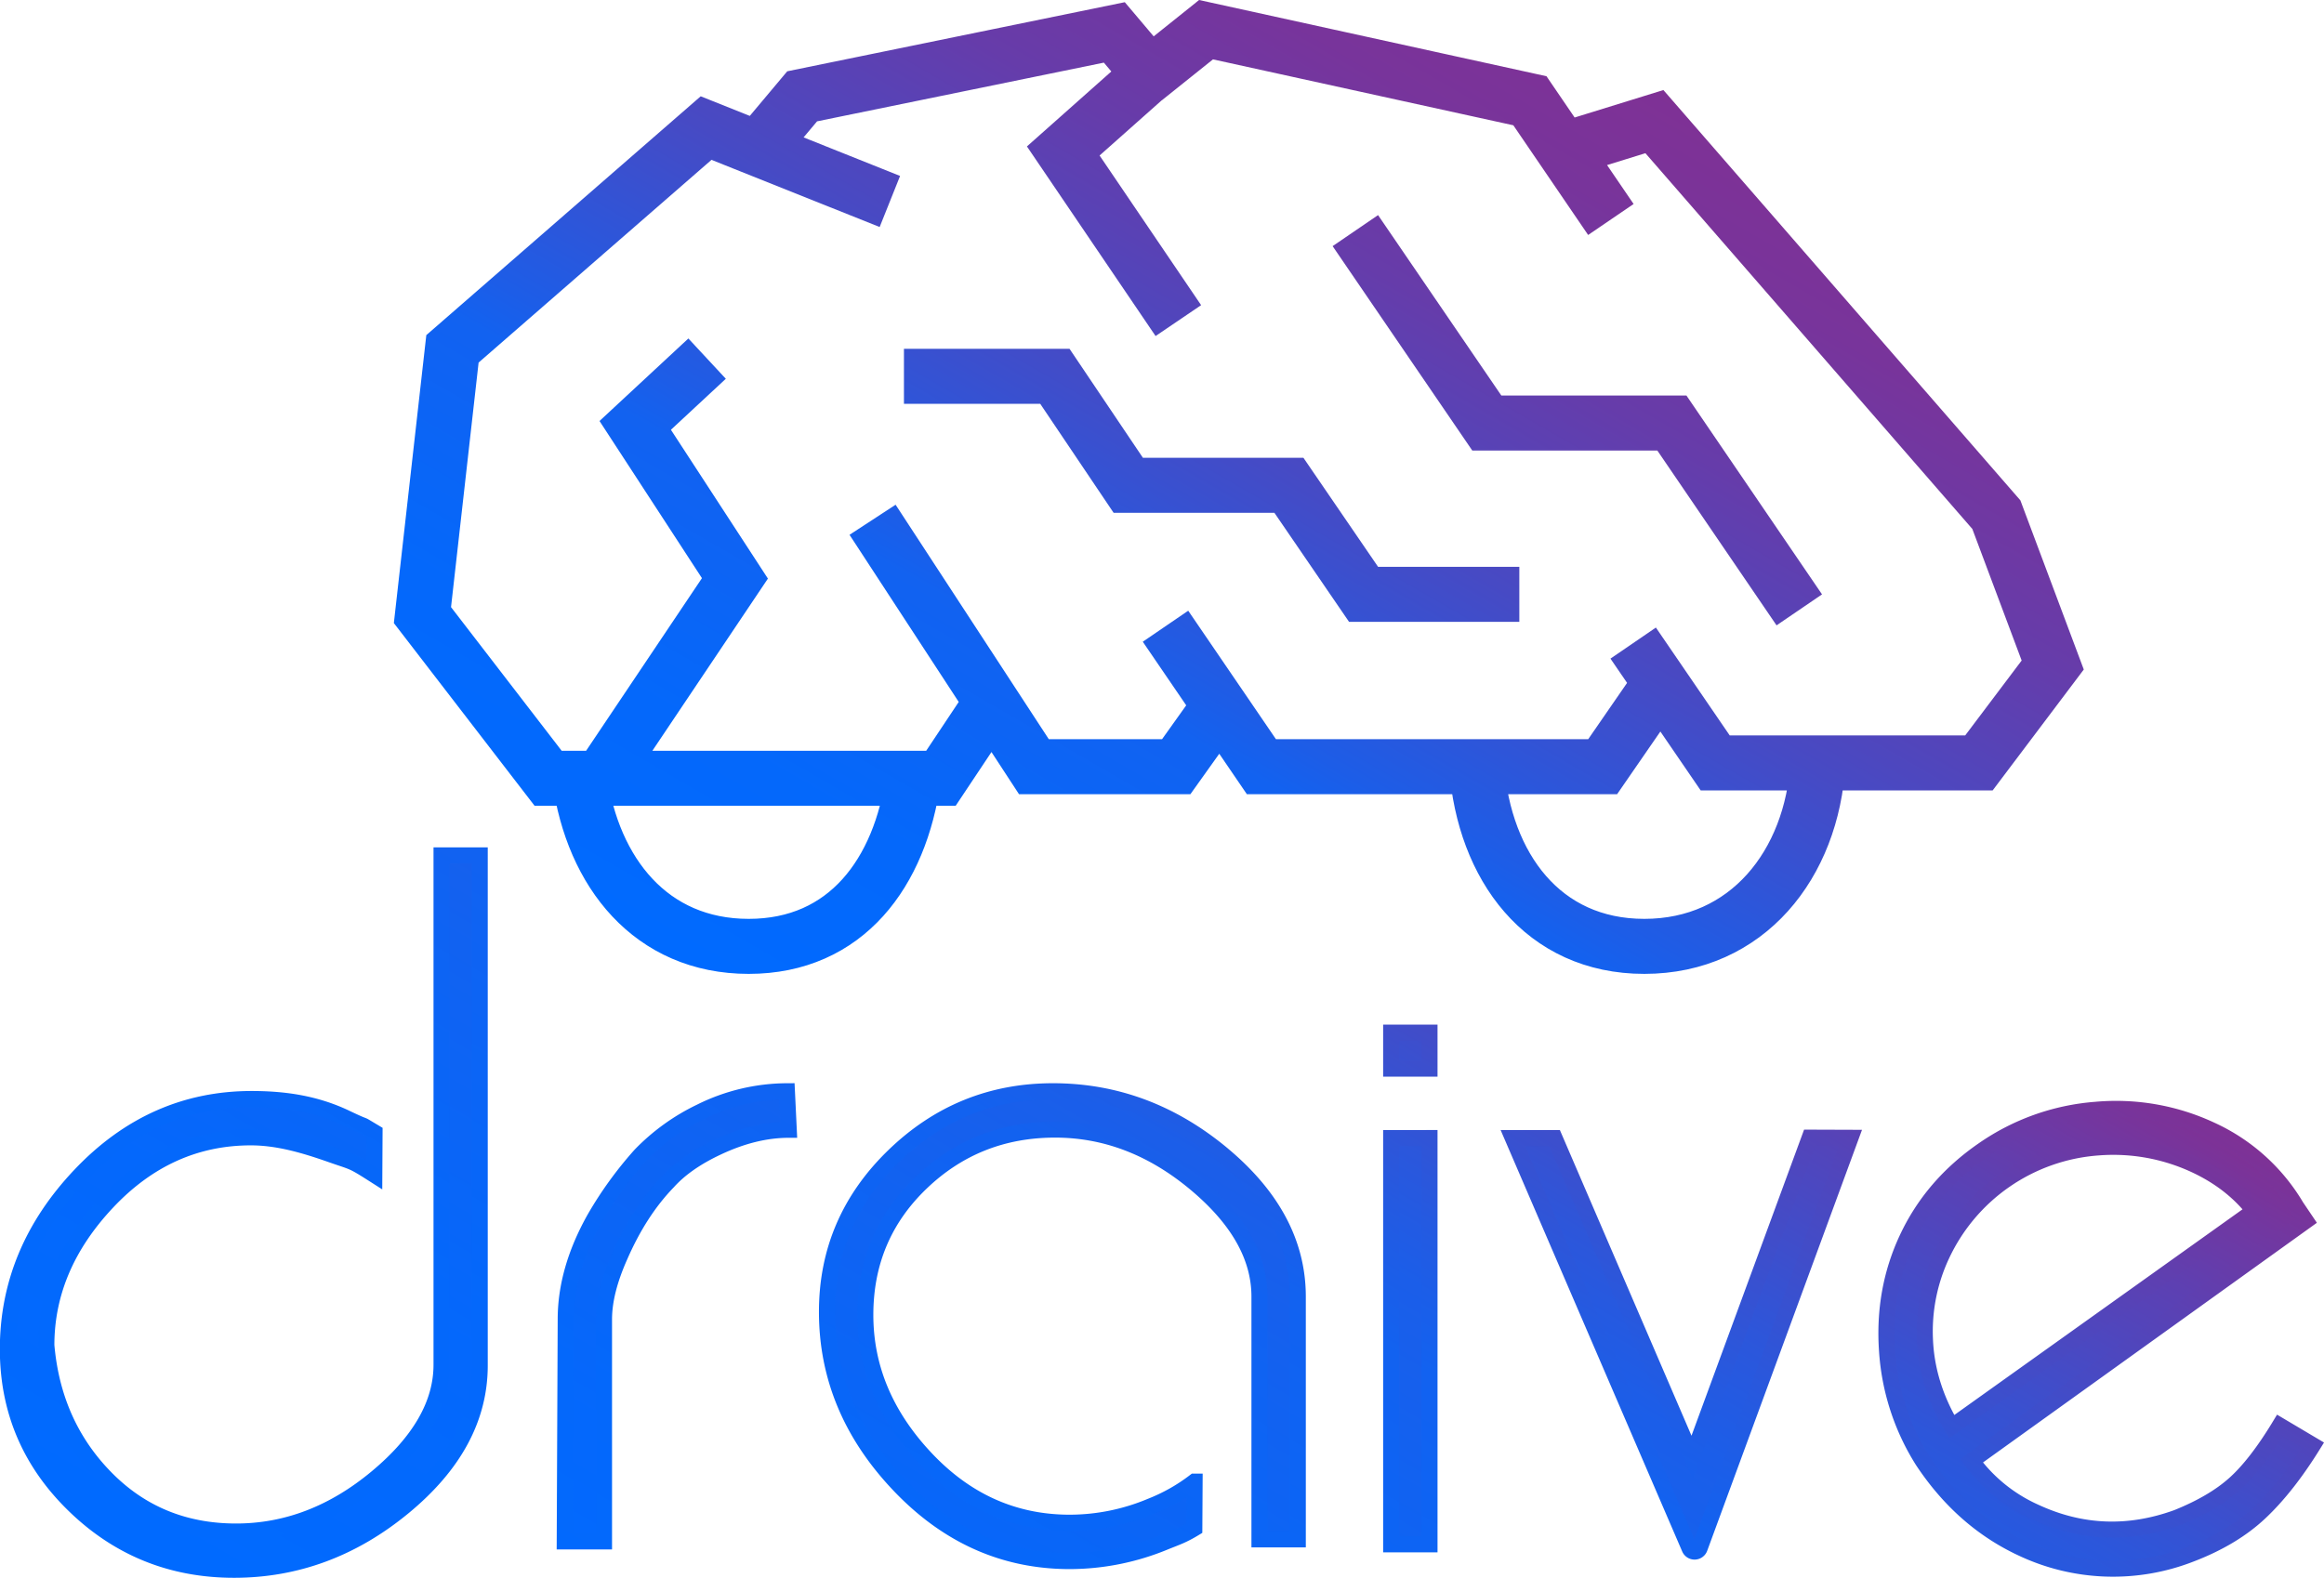
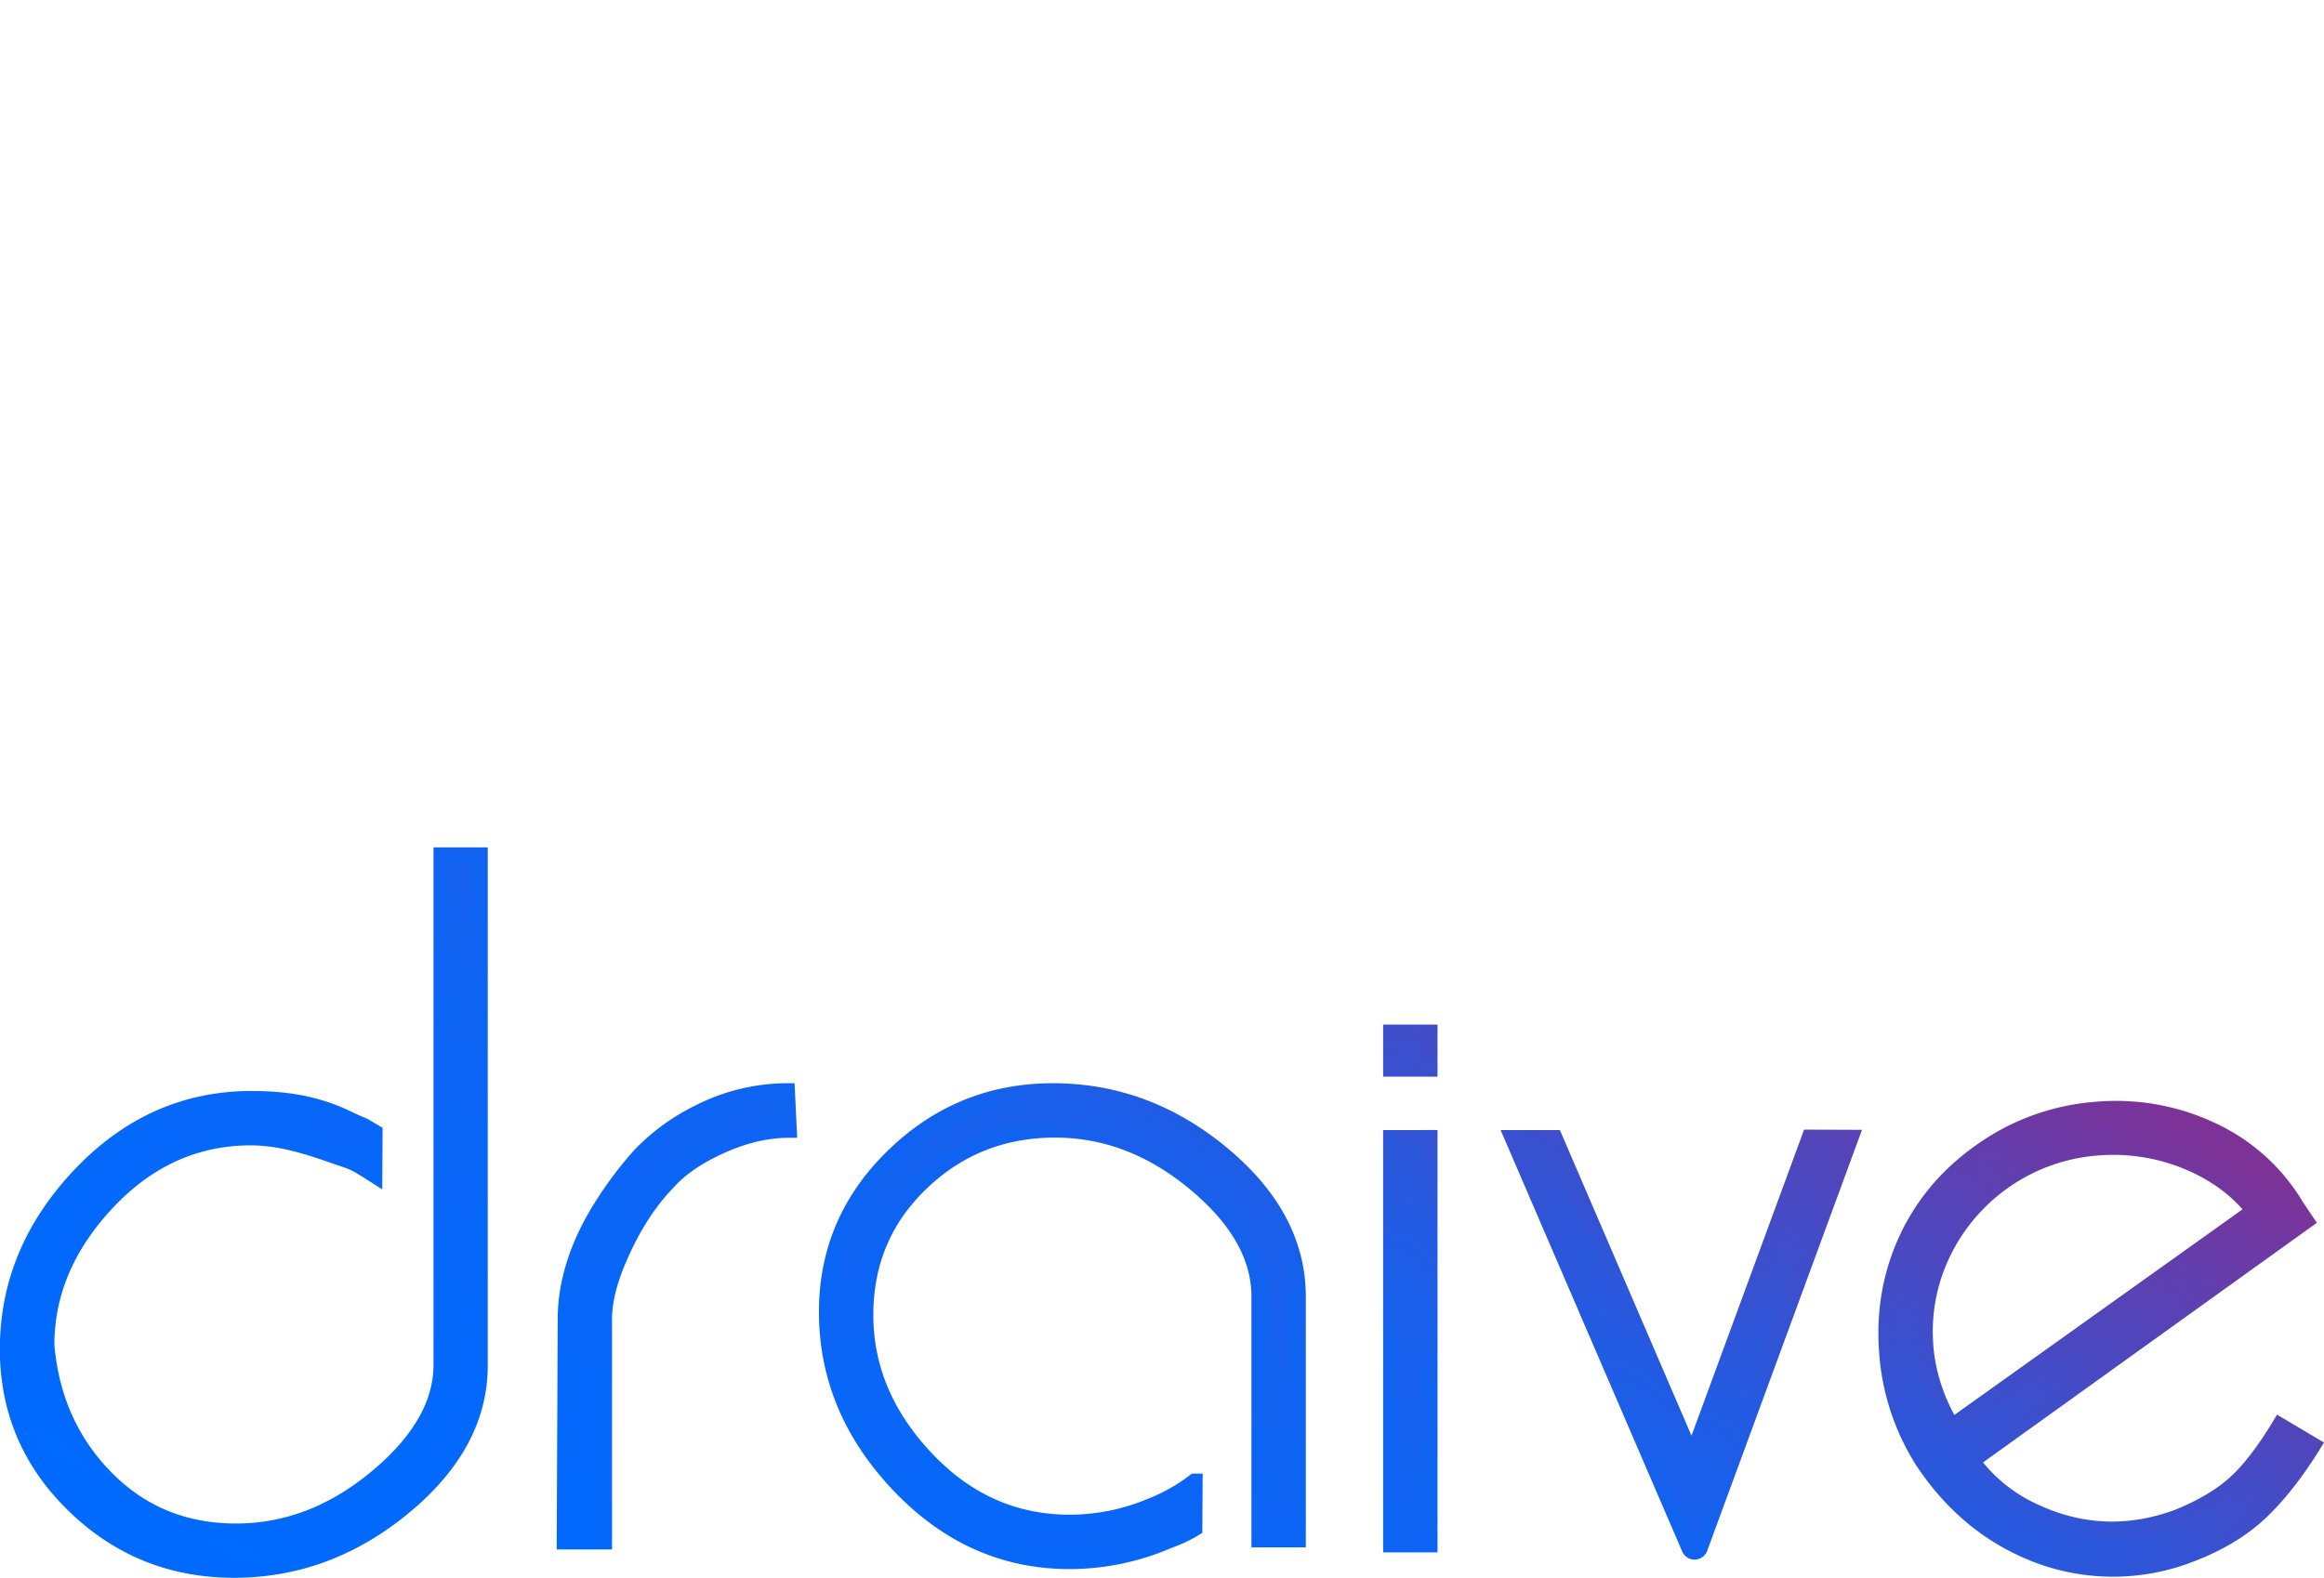
<svg xmlns="http://www.w3.org/2000/svg" id="FINAL2" viewBox="0 0 1183.33 803.66">
  <defs>
    <style>.cls-1{fill:none;stroke-width:28.02px;stroke:url(#linear-gradient);}.cls-1,.cls-2{stroke-miterlimit:10;}.cls-2{stroke-width:8.17px;fill:url(#linear-gradient-2);stroke:url(#linear-gradient-3);}</style>
    <linearGradient id="linear-gradient" x1="653.6" y1="581.26" x2="971.65" y2="30.38" gradientUnits="userSpaceOnUse">
      <stop offset="0" stop-color="#006aff" />
      <stop offset="0.17" stop-color="#0468fb" />
      <stop offset="0.35" stop-color="#1162f1" />
      <stop offset="0.36" stop-color="#1262f0" />
      <stop offset="0.4" stop-color="#1d5de7" />
      <stop offset="0.59" stop-color="#474ac4" />
      <stop offset="0.76" stop-color="#663caa" />
      <stop offset="0.9" stop-color="#78349b" />
      <stop offset="1" stop-color="#7f3195" />
    </linearGradient>
    <linearGradient id="linear-gradient-2" x1="609.45" y1="1013.61" x2="966.29" y2="395.53" gradientUnits="userSpaceOnUse">
      <stop offset="0" stop-color="#006aff" />
      <stop offset="0.24" stop-color="#0468fc" />
      <stop offset="0.49" stop-color="#1162f1" />
      <stop offset="0.62" stop-color="#1b5ee9" />
      <stop offset="0.71" stop-color="#2d56da" />
      <stop offset="0.89" stop-color="#5d40b2" />
      <stop offset="1" stop-color="#7f3195" />
    </linearGradient>
    <linearGradient id="linear-gradient-3" x1="607.46" y1="1017.18" x2="968.39" y2="392.02" gradientUnits="userSpaceOnUse">
      <stop offset="0" stop-color="#006aff" />
      <stop offset="0.27" stop-color="#0468fb" />
      <stop offset="0.55" stop-color="#1162f1" />
      <stop offset="0.57" stop-color="#1262f0" />
      <stop offset="0.66" stop-color="#245ae1" />
      <stop offset="0.85" stop-color="#5444b9" />
      <stop offset="1" stop-color="#7f3195" />
    </linearGradient>
  </defs>
  <title>Draive_LogoSVG</title>
-   <path class="cls-1" d="M642.81,124.67m0,0L549.24,87.28,420.09,199.73,404.81,335.34l64,83.11h200l25.82-38.77m95.07-194.34-58.6-86.4,44-39.09-18-21.29L598.15,71.11,574.93,98.77m435,35.07L968.71,73.37,803.8,37.17l-31.22,25m248.71,287.42,13.89,20.3,27.87,40.73h134.29l37.57-49.86-28.7-76.59L1032.1,84,985.74,98.34M783.16,341l27.62,40.46L832,412.56h173.74l29.46-42.69M634,286.78l82.16,125.78h72.45l22.16-31.06M495.61,418.45l68.31-101.82-50.77-77.92,36.6-34m100.23,9h76.85l37.37,55.52H846L884,324.75h79.32M879.82,139.51l66.94,98H1041l64.87,95.16M654.77,418.45c-6.64,47.95-34.07,85.61-83.85,85.61s-79.43-37.66-86.06-85.61m630.52-7.85c-3,51.71-36,93.46-88.42,93.46-51.79,0-81.44-40.72-85.39-91.5" transform="translate(-189.71 -22.05)" />
  <path class="cls-2" d="M414.53,457.72V717.13q0,30-33,57.48T309.92,802.1q-39.54,0-66.32-27.21t-30.29-67.66q0-39.93,31-72.9t73.09-33c13.68,0,27,3.84,41,8.77,11.85,4.15,10.3,2.91,21.9,10.31l.12-21.61c-10.09-6-1-.84-14.75-7.4-15.49-7.37-31.47-9.59-47.81-9.59q-50.56,0-87.35,38.87t-36.79,88.53q0,46.65,33.79,79.5t81.34,32.87q47.55,0,86.34-32t38.79-72.08V457.72ZM590.39,577.85a99.44,99.44,0,0,0-44,10.51,106.77,106.77,0,0,0-30.53,22,191.83,191.83,0,0,0-23.52,32.54Q477.76,669,477.76,694l-.5,113.12h20V694q0-14,8-32,10-23,24.53-38,9-10,25-17.52,19-9,36.54-9Zm221.58,32q-38.55-32-86.1-32-47.05,0-81.08,33t-34,79.42q0,49.46,36.8,88.17t86.83,38.71a127.18,127.18,0,0,0,48.31-9.68c6.1-2.48,9.06-3.33,15.1-7l.14-23.79a91.62,91.62,0,0,1-22.25,12.54,107.18,107.18,0,0,1-41.3,8.39q-42.54,0-73.33-32.7t-30.78-73.15q0-39.94,28.28-67.15t68.32-27.23q38.55,0,71.33,27.29T831,682.47V806.1h19.52V682.47Q850.51,641.93,812,609.89ZM898.06,548v18.35h19.52V548Zm0,53.7V808.61h19.52V601.69Zm213.1-.21-59.88,162.83-70-162.62H960l90,208.93a2.77,2.77,0,0,0,5.15-.14l76.81-208.93Zm239.37,146.66q-12,19.82-22.92,29.63T1298.3,795q-37.26,13.56-72.64-2.94a81,81,0,0,1-32.06-26l170.21-122.22-4.9-7.26a97.57,97.57,0,0,0-43.62-39.11,114.23,114.23,0,0,0-58.49-10.16,115.87,115.87,0,0,0-57.33,20.48q-26.07,18-38.74,45.19-12.27,26.31-10.2,56.81a119.44,119.44,0,0,0,18.21,56.27q20.09,30.36,50.48,44.54a108.58,108.58,0,0,0,85.86,3q21.48-8.2,35.25-21.13t27.05-34.32Zm-180.67-43.65a91.59,91.59,0,0,1,8.55-43.22,95.46,95.46,0,0,1,79.68-54.82,98.68,98.68,0,0,1,49.4,8.95q18.6,8.69,30,23.36l-154,109.93Q1170.83,727.32,1169.86,704.49Z" transform="translate(-189.71 -22.05)" />
</svg>